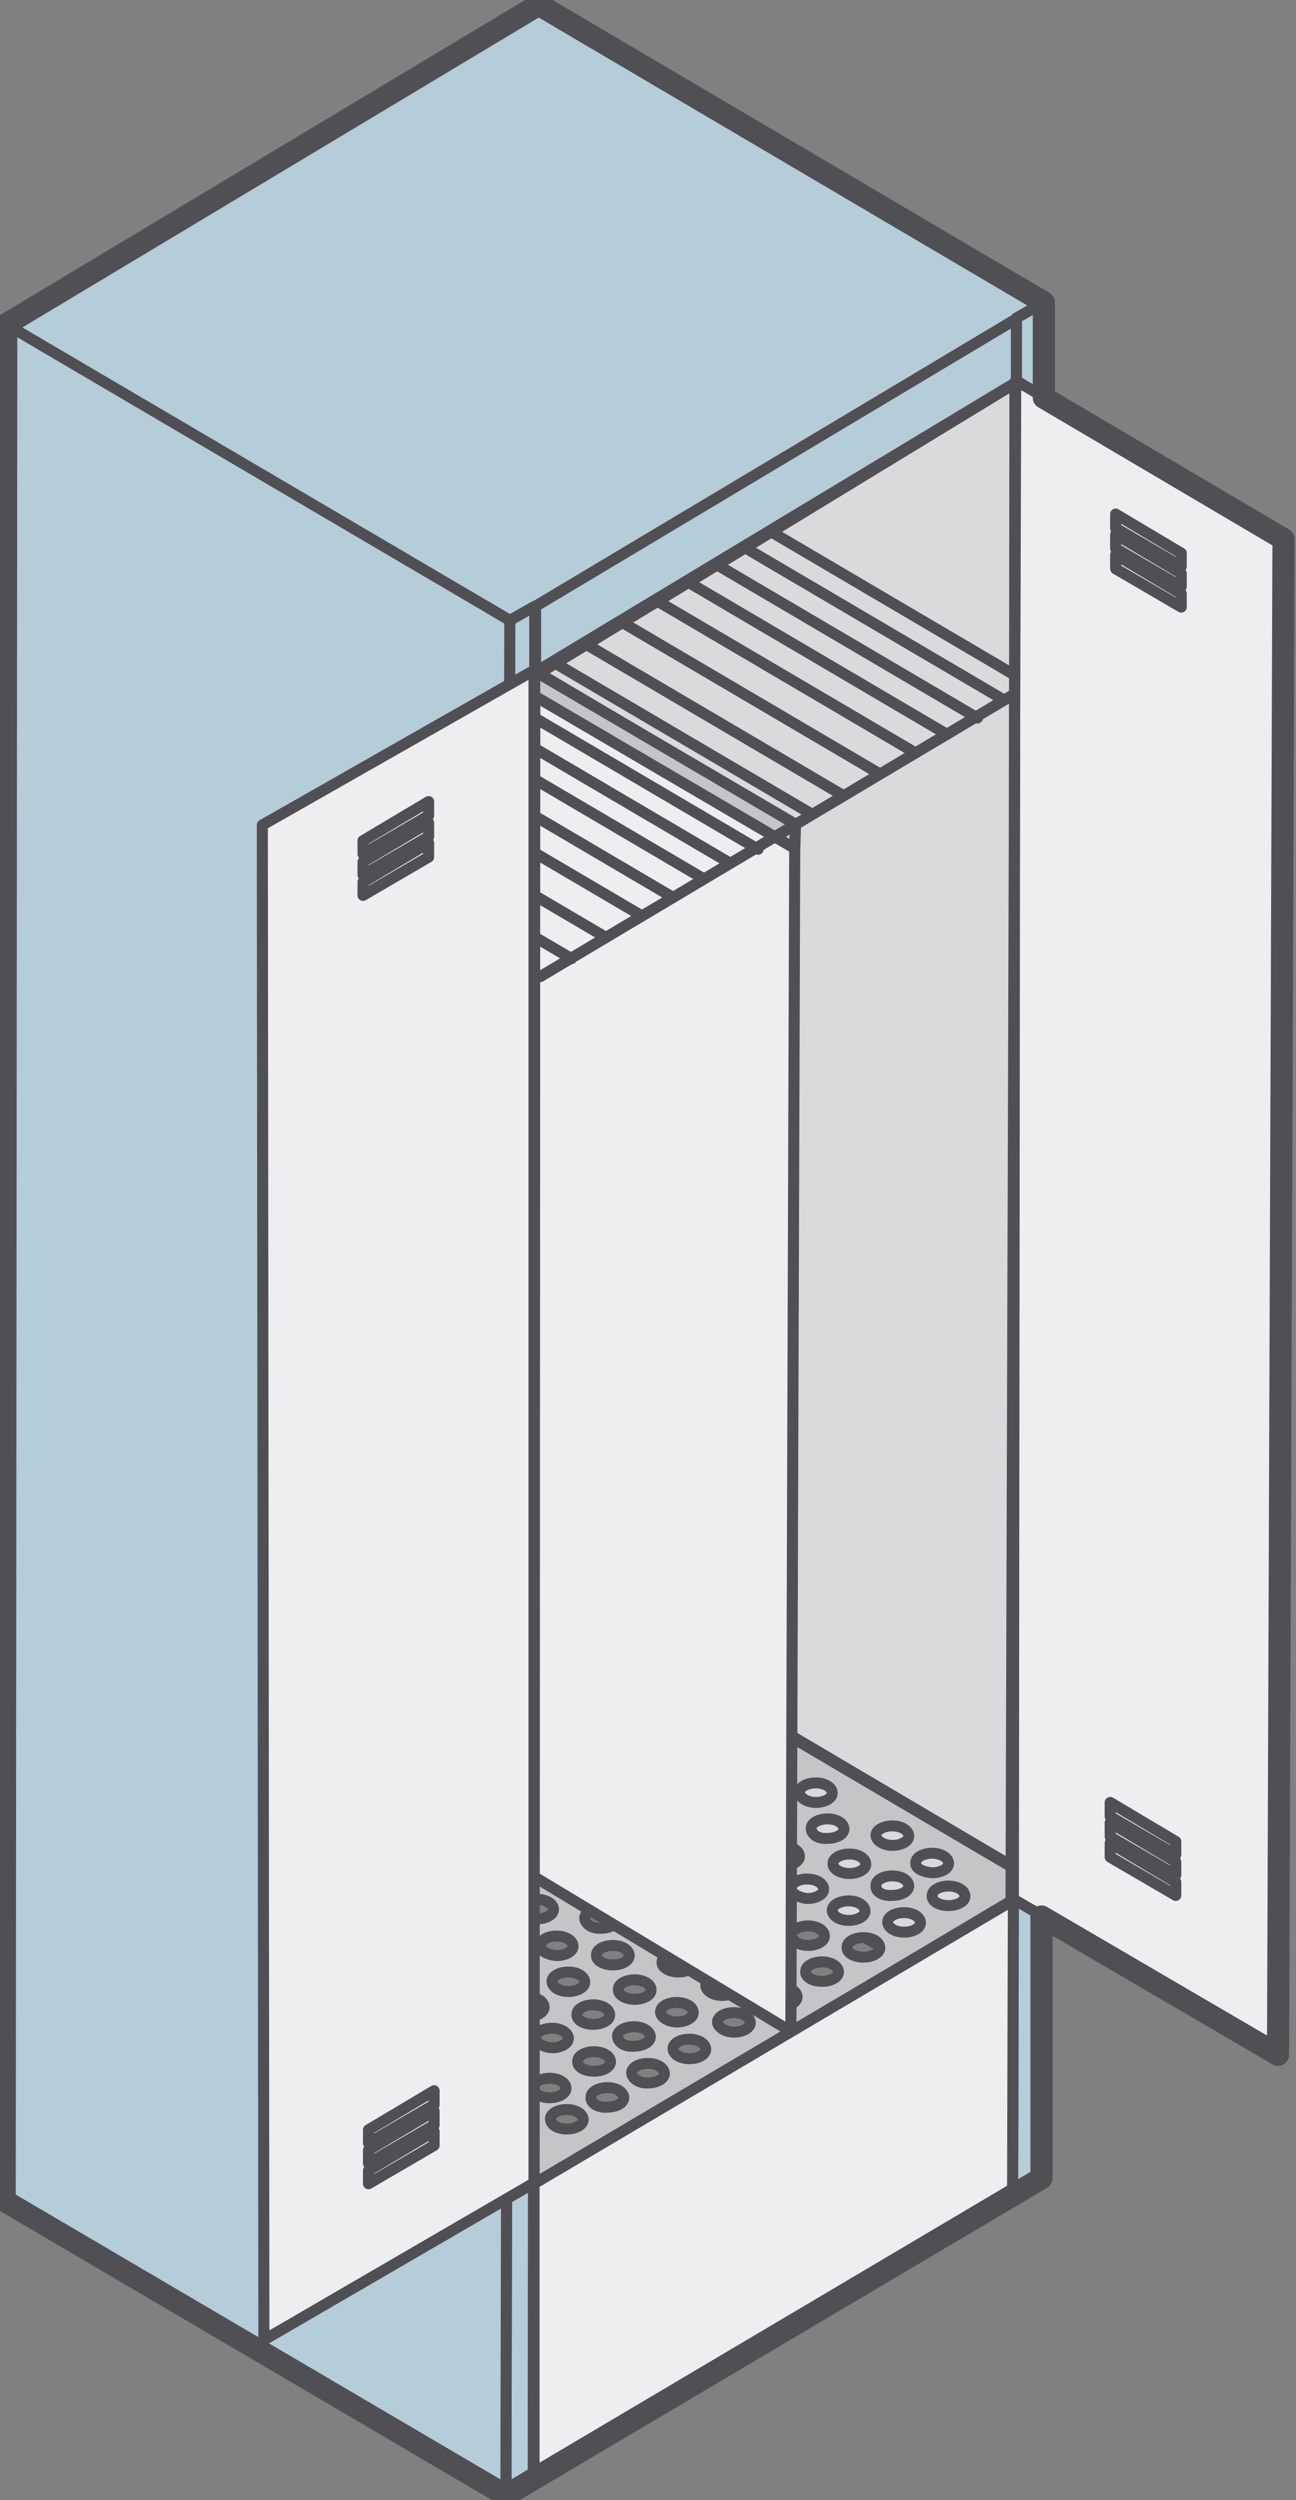
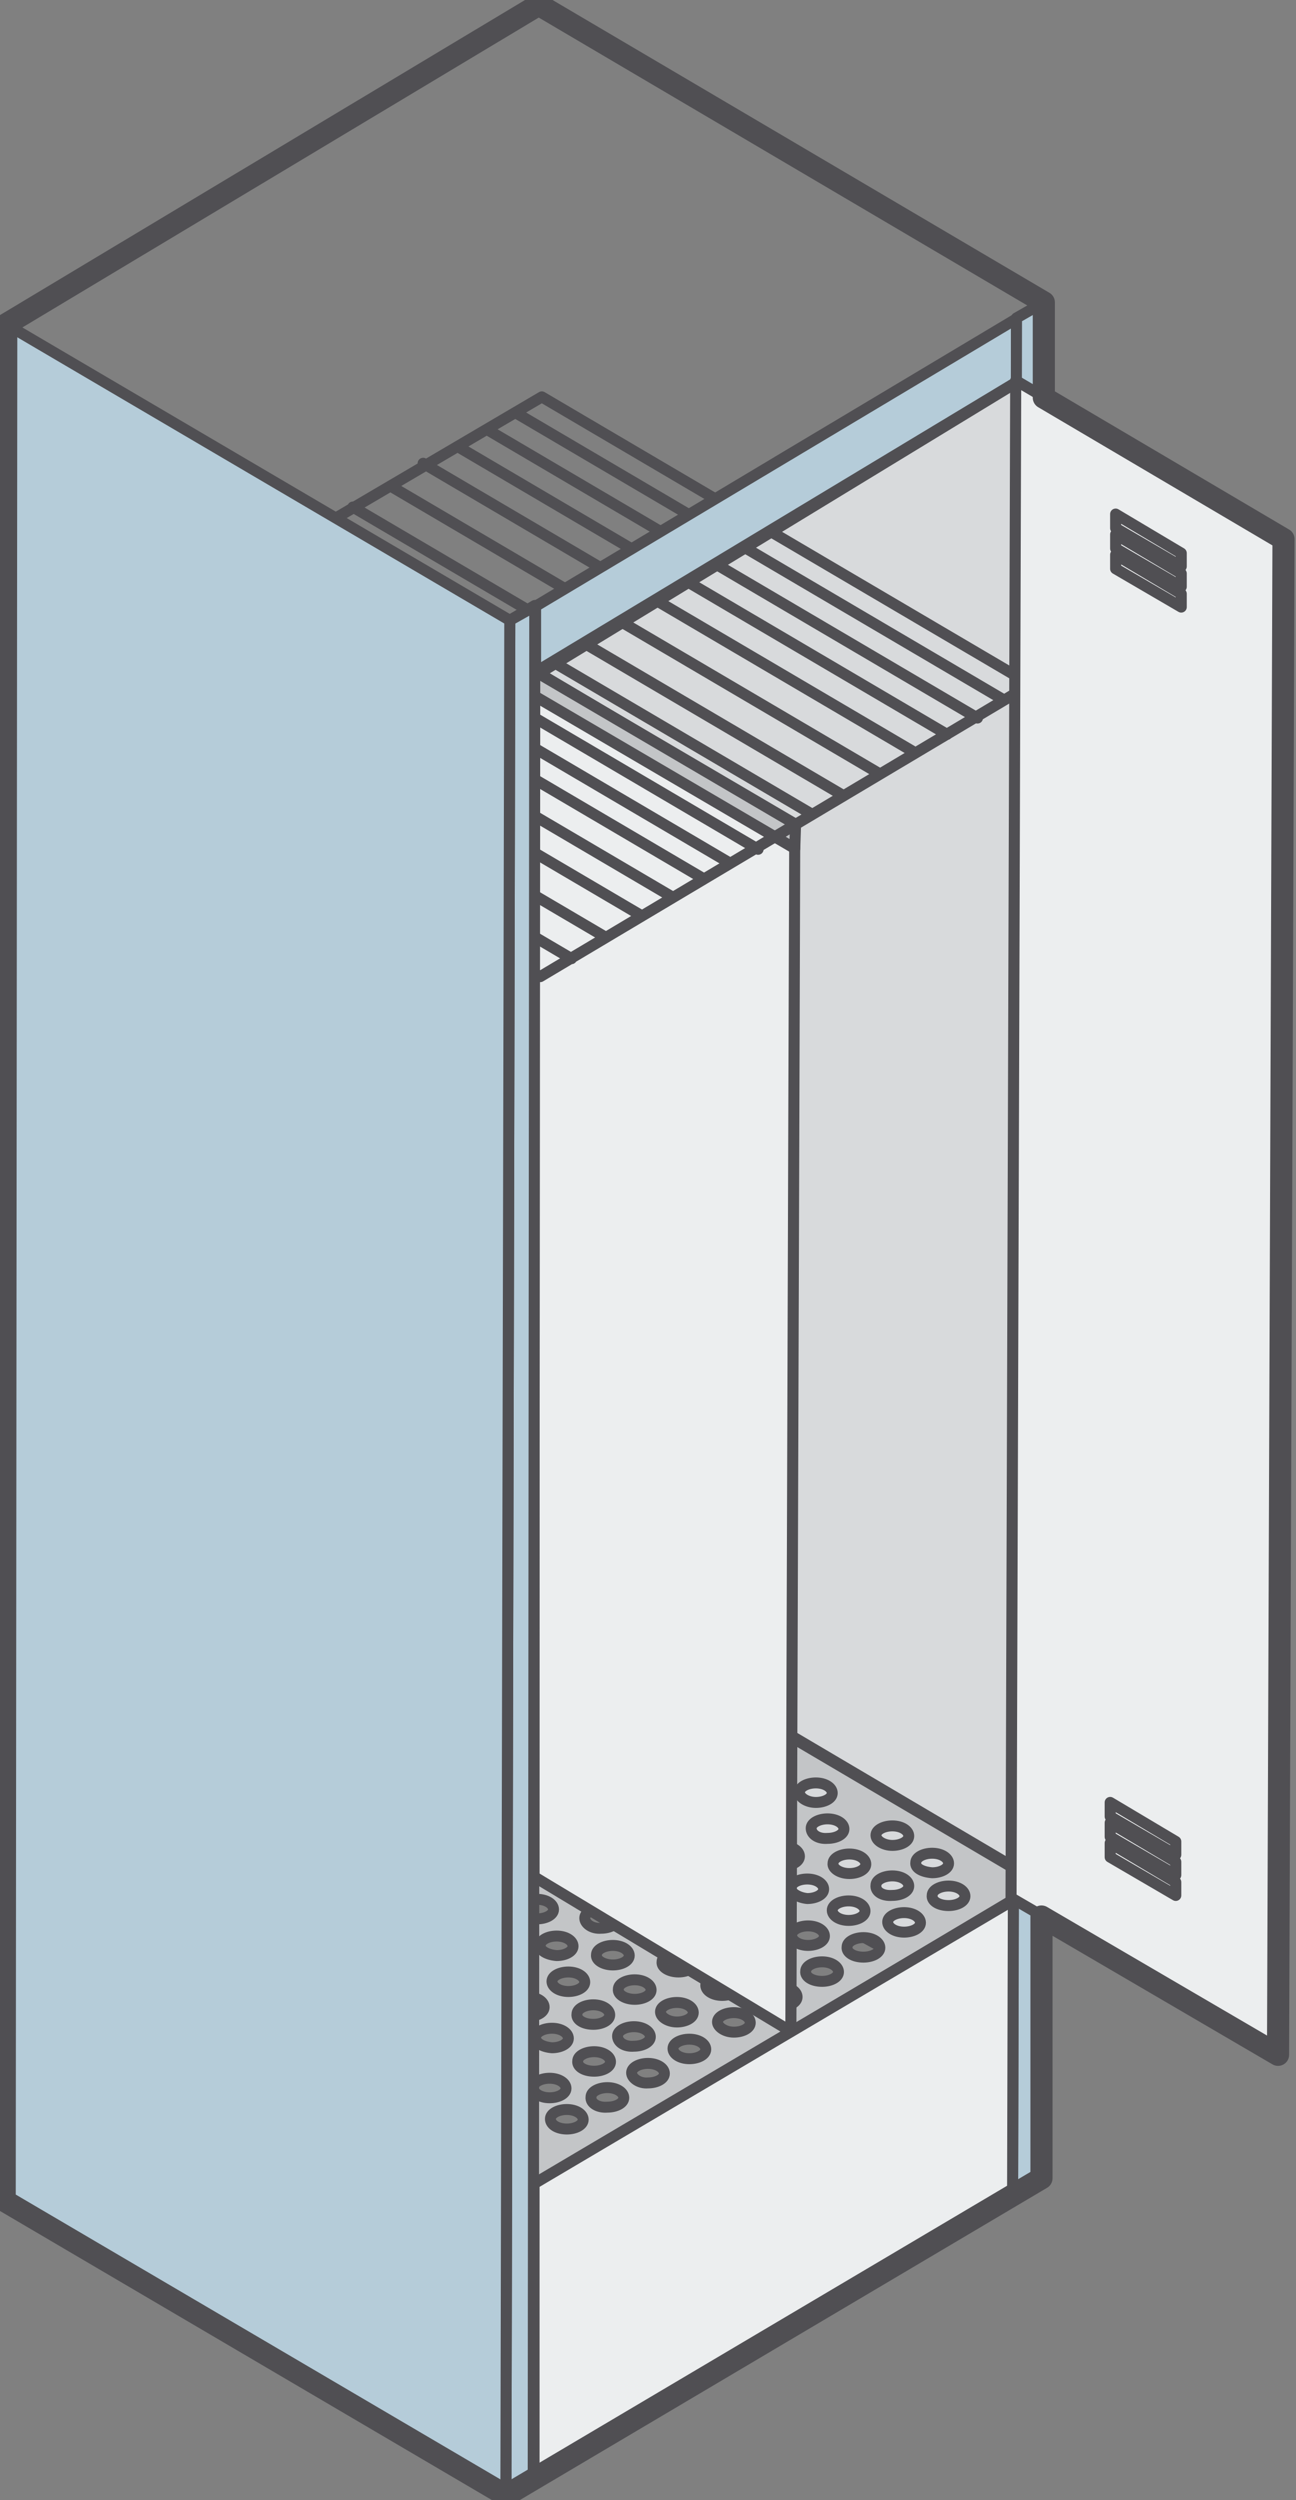
<svg xmlns="http://www.w3.org/2000/svg" id="Layer_1" x="0px" y="0px" viewBox="0 0 166 320" xml:space="preserve">
  <rect x="0" y="0" width="166" height="320" fill="#808080" stroke="none" />
  <g>
    <g>
      <path fill="#D8DADC" stroke="#504F53" stroke-width="1.417" stroke-linejoin="round" stroke-miterlimit="22.926" d="M68.5,224.8 l0.2-138.4l61.6-37.5l-0.6,209.5L68.5,224.8z" />
      <path fill="#C3C5C7" stroke="#504F53" stroke-width="1.4" stroke-linejoin="round" stroke-miterlimit="22.926" d="M0.2,243.8 l64.7,38l68.3-40.7l-64.7-38.1l-33.9,20.4L0.2,243.8z M102.4,229.4c0-0.7,1-1.2,2.1-1.2c1.2,0,2.1,0.6,2.1,1.3 c0,0.7-1,1.2-2.1,1.2C103.4,230.7,102.4,230.1,102.4,229.4z M103.9,234c0-0.7,1-1.2,2.1-1.2c1.2,0,2.1,0.6,2.1,1.3 c0,0.7-1,1.2-2.1,1.2C104.8,235.4,103.9,234.8,103.9,234z M112.2,234.9c0-0.7,1-1.2,2.1-1.2c1.2,0,2.1,0.6,2.1,1.3 c0,0.7-1,1.2-2.1,1.2C113.2,236.2,112.2,235.6,112.2,234.9z M98.2,237.5c0-0.7,1-1.2,2.1-1.2c1.2,0,2.1,0.6,2.1,1.3 c0,0.7-1,1.2-2.1,1.2C99.1,238.8,98.2,238.1,98.2,237.5z M106.7,238.5c0-0.7,1-1.2,2.1-1.2c1.2,0,2.1,0.6,2.1,1.3 c0,0.7-1,1.2-2.1,1.2C107.5,239.8,106.6,239.1,106.7,238.5z M117.3,238.4c0-0.7,1-1.2,2.1-1.2c1.2,0,2.1,0.6,2.1,1.3 c0,0.7-1,1.2-2.1,1.2C118.1,239.6,117.2,239.1,117.3,238.4z M101.3,241.7c0-0.7,1-1.2,2.1-1.2c1.2,0,2.1,0.6,2.1,1.3 c0,0.7-1,1.2-2.1,1.2C102.3,242.9,101.3,242.3,101.3,241.7z M112.2,241.3c0-0.7,1-1.2,2.1-1.2c1.2,0,2.1,0.6,2.1,1.3 c0,0.7-1,1.2-2.1,1.2C113,242.7,112.1,242.1,112.2,241.3z M119.4,242.6c0-0.7,1-1.2,2.1-1.2c1.2,0,2.1,0.6,2.1,1.3 c0,0.7-1,1.2-2.1,1.2C120.2,243.9,119.3,243.3,119.4,242.6z M66.7,244.3c0-0.7,1-1.2,2.1-1.2c1.2,0,2.1,0.6,2.1,1.3 c0,0.7-1,1.2-2.1,1.2C67.6,245.6,66.7,245,66.7,244.3z M106.6,244.5c0-0.7,1-1.2,2.1-1.2c1.2,0,2.1,0.6,2.1,1.3 c0,0.7-1,1.2-2.1,1.2C107.5,245.8,106.6,245.2,106.6,244.5z M74.9,245.5c0-0.7,1-1.2,2.1-1.2c1.2,0,2.1,0.6,2.1,1.3 c0,0.7-1,1.2-2.1,1.2C75.8,246.9,74.9,246.2,74.9,245.5z M113.7,246c0-0.7,1-1.2,2.1-1.2c1.2,0,2.1,0.6,2.1,1.3 c0,0.7-1,1.2-2.1,1.2C114.6,247.3,113.7,246.7,113.7,246z M69.2,249c0-0.7,1-1.2,2.1-1.2c1.2,0,2.1,0.6,2.1,1.3 c0,0.7-1,1.2-2.1,1.2C70,250.2,69.1,249.6,69.2,249z M101.4,247.7c0-0.7,1-1.2,2.1-1.2c1.2,0,2.1,0.6,2.1,1.3c0,0.7-1,1.2-2.1,1.2 C102.3,249,101.4,248.4,101.4,247.7z M108.5,249.2c0-0.7,1-1.2,2.1-1.2c1.2,0,2.1,0.6,2.1,1.3c0,0.7-1,1.2-2.1,1.2 C109.3,250.5,108.4,249.9,108.5,249.2z M76.4,250.2c0-0.7,1-1.2,2.1-1.2c1.2,0,2.1,0.6,2.1,1.3c0,0.7-1,1.2-2.1,1.2 C77.3,251.5,76.3,250.9,76.4,250.2z M84.8,251.1c0-0.7,1-1.2,2.1-1.2c1.2,0,2.1,0.6,2.1,1.3c0,0.7-1,1.2-2.1,1.2 C85.7,252.4,84.7,251.8,84.8,251.1z M103.2,252.3c0-0.7,1-1.2,2.1-1.2c1.2,0,2.1,0.6,2.1,1.3c0,0.7-1,1.2-2.1,1.2 C104,253.6,103.1,253,103.2,252.3z M70.7,253.6c0-0.7,1-1.2,2.1-1.2c1.2,0,2.1,0.6,2.1,1.3c0,0.7-1,1.2-2.1,1.2 C71.6,254.9,70.7,254.3,70.7,253.6z M79.2,254.6c0-0.7,1-1.2,2.1-1.2c1.2,0,2.1,0.6,2.1,1.3c0,0.7-1,1.2-2.1,1.2 C80.1,255.9,79.1,255.3,79.2,254.6z M90.4,254.1c0-0.7,1-1.2,2.1-1.2c1.2,0,2.1,0.6,2.1,1.3c0,0.7-1,1.2-2.1,1.2 C91.3,255.4,90.4,254.8,90.4,254.1z M97.9,255.5c0-0.7,1-1.2,2.1-1.2c1.2,0,2.1,0.6,2.1,1.3c0,0.7-1,1.2-2.1,1.2 C98.8,256.8,97.9,256.2,97.9,255.5z M65.5,256.8c0-0.7,1-1.2,2.1-1.2c1.2,0,2.1,0.6,2.1,1.3c0,0.7-1,1.2-2.1,1.2 C66.4,258.1,65.4,257.5,65.5,256.8z M73.9,257.8c0-0.7,1-1.2,2.1-1.2c1.2,0,2.1,0.6,2.1,1.3c0,0.7-1,1.2-2.1,1.2 C74.7,259.1,73.8,258.5,73.9,257.8z M84.6,257.5c0-0.7,1-1.2,2.1-1.2c1.2,0,2.1,0.6,2.1,1.3c0,0.7-1,1.2-2.1,1.2 C85.6,258.8,84.6,258.2,84.6,257.5z M91.9,258.8c0-0.7,1-1.2,2.1-1.2c1.2,0,2.1,0.6,2.1,1.3c0,0.7-1,1.2-2.1,1.2 C92.8,260.1,91.9,259.4,91.9,258.8z M68.6,260.8c0-0.7,1-1.2,2.1-1.2c1.2,0,2.1,0.6,2.1,1.3c0,0.7-1,1.2-2.1,1.2 C69.5,262,68.6,261.5,68.6,260.8z M79.1,260.6c0-0.7,1-1.2,2.1-1.2c1.2,0,2.1,0.6,2.1,1.3c0,0.7-1,1.2-2.1,1.2 C80,262,79.1,261.4,79.1,260.6z M74,263.8c0-0.7,1-1.2,2.1-1.2c1.2,0,2.1,0.6,2.1,1.3c0,0.7-1,1.2-2.1,1.2 C74.8,265.1,73.9,264.5,74,263.8z M86.2,262.2c0-0.7,1-1.2,2.1-1.2c1.2,0,2.1,0.6,2.1,1.3c0,0.7-1,1.2-2.1,1.2 C87.1,263.5,86.2,262.9,86.2,262.2z M80.9,265.3c0-0.7,1-1.2,2.1-1.2c1.2,0,2.1,0.6,2.1,1.3c0,0.7-1,1.2-2.1,1.2 C81.9,266.7,80.9,266,80.9,265.3z M68.3,267.2c0-0.7,1-1.2,2.1-1.2c1.2,0,2.1,0.6,2.1,1.3c0,0.7-1,1.2-2.1,1.2 C69.2,268.5,68.3,267.9,68.3,267.2z M75.7,268.4c0-0.7,1-1.2,2.1-1.2c1.2,0,2.1,0.6,2.1,1.3c0,0.7-1,1.2-2.1,1.2 C76.6,269.8,75.6,269.2,75.7,268.4z M70.5,271.2c0-0.7,1-1.2,2.1-1.2c1.2,0,2.1,0.6,2.1,1.3c0,0.7-1,1.2-2.1,1.2 C71.5,272.5,70.5,272,70.5,271.2z" />
      <path fill="#ECEEEF" stroke="#504F53" stroke-width="1.417" stroke-linejoin="round" stroke-miterlimit="22.926" d="M68.4,85.8 l33.4,19.8L101.3,260l-32.9-19.8V85.8z" />
-       <path fill="#FFFFFF" stroke="#504F53" stroke-width="1.417" stroke-linejoin="round" stroke-miterlimit="22.926" d="M64.8,319.1 l0.5-239.7l3.2-1.9L68.4,317L64.8,319.1z" />
+       <path fill="#FFFFFF" stroke="#504F53" stroke-width="1.417" stroke-linejoin="round" stroke-miterlimit="22.926" d="M64.8,319.1 l0.5-239.7l3.2-1.9L64.8,319.1z" />
      <path fill="none" stroke="#504F53" stroke-width="1.417" stroke-linejoin="round" stroke-miterlimit="22.926" d="M99.6,59.1 l7.4-4.4" />
      <path fill="#C3C5C7" stroke="#504F53" stroke-width="1.417" stroke-linejoin="round" stroke-miterlimit="22.926" d="M39.3,72 v-3.2l62.6,36.7l-0.1,3.1L39.3,72z" />
      <path fill="none" stroke="#504F53" stroke-width="1.417" stroke-linejoin="round" stroke-miterlimit="22.926" d="M66,52.8 l62.6,36.8L66,52.8z M58.7,57.2L121.3,94L58.7,57.2z M62.6,55.1l62.6,36.8L62.6,55.1z M54.2,59.3l62.6,36.8L54.2,59.3z M50,62.2 l62.6,36.8L50,62.2z M45.2,64.9l62.6,36.8L45.2,64.9z M45.2,64.9l62.6,36.8L45.2,64.9z M41.2,67.3l62.6,36.8L41.2,67.3z M41.2,67.3l62.6,36.8L41.2,67.3z M34.5,71.9l62.6,36.8L34.5,71.9z M10.6,85.9l62.6,36.8L10.6,85.9z M27.4,75.6L90,112.4 L27.4,75.6z M30.6,73.5l62.6,36.8L30.6,73.5z M23.5,78l62.6,36.8L23.5,78z M19.4,80.3L82,117.1L19.4,80.3z M14.7,83l62.6,36.8 L14.7,83z M6.1,88l63.1,37L132,87.6L69.4,50.8L6.1,88z" />
-       <path fill="#B5CCD9" stroke="#504F53" stroke-width="1.417" stroke-linejoin="round" stroke-miterlimit="22.926" d="M0.7,41.5 l64.7,38l68.3-40.7L69,0.6L35,21L0.7,41.5z" />
      <path fill="#B5CCD9" stroke="#504F53" stroke-width="1.417" stroke-linejoin="round" stroke-miterlimit="22.926" d="M130.2,48.9 v-8.1L68.6,77.6V86L130.2,48.9z" />
      <path fill="#B5CCD9" stroke="#504F53" stroke-width="1.417" stroke-linejoin="round" stroke-miterlimit="22.926" d="M64.8,319.4 l0.5-240l3.2-1.8l-0.2,239.7L64.8,319.4z" />
      <path fill="#B5CCD9" stroke="#504F53" stroke-width="1.417" stroke-linejoin="round" stroke-miterlimit="22.926" d="M0.6,281.7 V41.4l64.7,38l-0.5,239.9L0.6,281.7z" />
      <path fill="#B5CCD9" stroke="#504F53" stroke-width="1.417" stroke-linejoin="round" stroke-miterlimit="22.926" d="M129.7,281 l0.5-240.3l3.5-2l-0.4,240.1L129.7,281z" />
      <path fill="#ECEEEF" stroke="#504F53" stroke-width="1.417" stroke-linejoin="round" stroke-miterlimit="22.926" d=" M129.8,243.2l-61.4,36.3l0,37.6l61.3-36.1L129.8,243.2z" />
      <path fill="#ECEEEF" stroke="#504F53" stroke-width="1.417" stroke-linejoin="round" stroke-miterlimit="22.926" d=" M129.5,242.9l0.6-194.2l34.1,20.1l-0.7,193.9L129.5,242.9z M142.2,230.7l8.4,5v1.7l-8.4-4.9V230.7z M142.2,233.3l8.4,5v1.7 l-8.4-4.9V233.3z M142.2,235.9l8.4,5v1.7l-8.4-4.9V235.9z M142.9,65.8l8.4,5v1.7l-8.4-4.9V65.8z M142.9,68.4l8.4,5v1.7l-8.4-4.9 V68.4z M142.9,71l8.4,5v1.7l-8.4-4.9V71z" />
      <path fill="none" stroke="#504F53" stroke-width="2.835" stroke-linejoin="round" stroke-miterlimit="22.926" d="M64.8,319.4 L0.6,281.7L0.8,41.5L69,0.6l64.7,38.1v12.2L164.4,69L163.7,263l-30.3-17.7l0,33.5L64.8,319.4z" />
      <path fill="none" stroke="#504F53" stroke-width="1.417" stroke-miterlimit="22.926" d="M101.4,222.2l28.3,16.7" />
-       <path fill="#ECEEEF" stroke="#504F53" stroke-width="1.417" stroke-linejoin="round" stroke-miterlimit="22.926" d="M68.4,279.4 l0-193.6l-34.8,19.8l0.2,193.9L68.4,279.4z M55.6,267.6l-8.4,5v1.7l8.4-4.9V267.6z M55.6,270.2l-8.4,5v1.7l8.4-4.9V270.2z M55.6,272.8l-8.4,5v1.7l8.4-4.9V272.8z M54.9,102.6l-8.4,5v1.7l8.4-4.9V102.6z M54.9,105.3l-8.4,5v1.7l8.4-4.9V105.3z M54.9,107.9l-8.4,5v1.7l8.4-4.9V107.9z" />
-       <path fill="none" stroke="#504F53" stroke-width="1.417" stroke-miterlimit="22.926" d="M129.8,243.2L130,48.7" />
    </g>
  </g>
</svg>